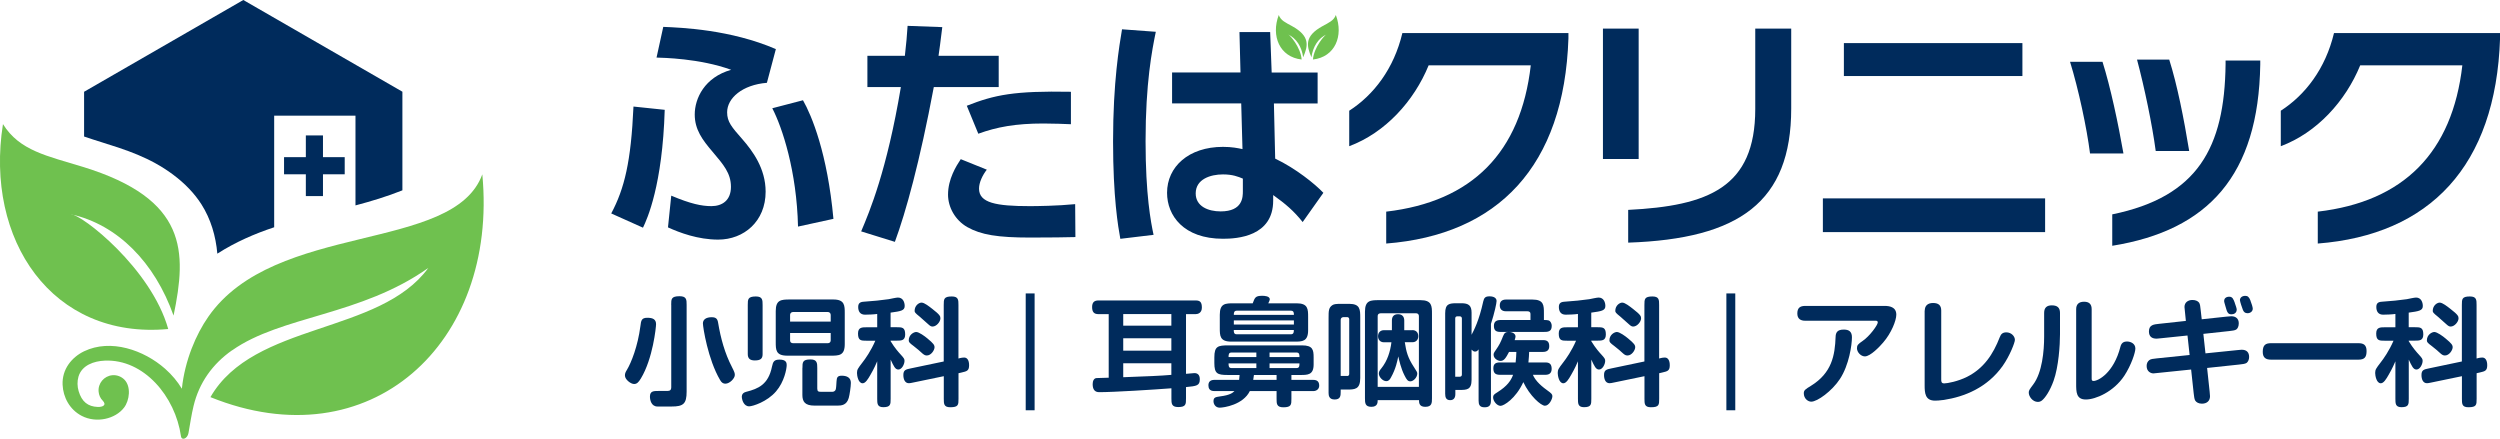
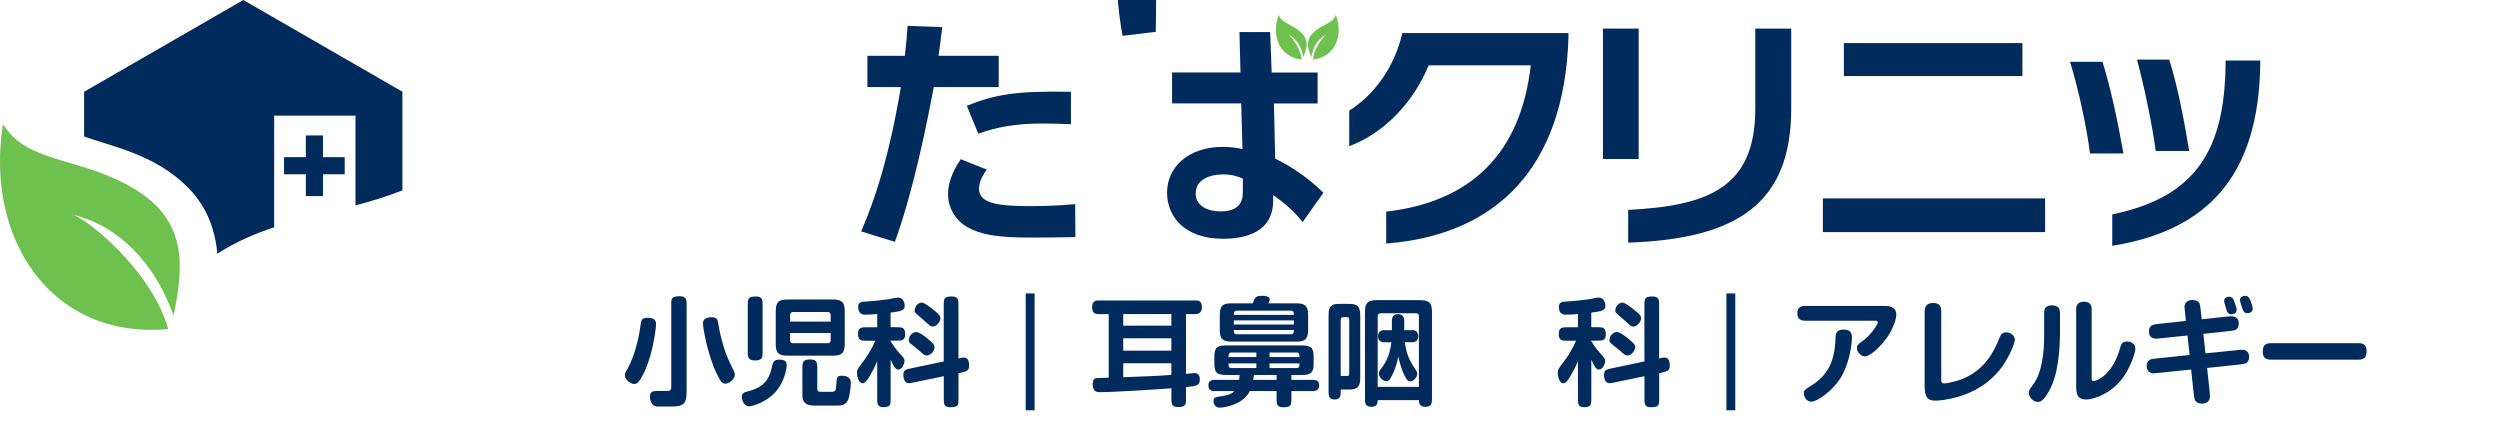
<svg xmlns="http://www.w3.org/2000/svg" id="_レイヤー_2" width="412.96" height="72.49" viewBox="0 0 412.96 72.49">
  <defs>
    <style>.cls-1{fill:#6fc14f;}.cls-1,.cls-2{fill-rule:evenodd;}.cls-2,.cls-3{fill:#002b5c;}</style>
  </defs>
  <g id="_文字">
    <path class="cls-2" d="M66.47,15.15v16.29c-2.55,1.02-5.14,1.8-7.75,2.49v-14.82h-13.43v18.43c-3.22,1.07-6.37,2.43-9.39,4.36-.25-2.88-1.07-5.71-2.64-8.17-1.12-1.74-2.65-3.38-4.69-4.9-3.82-2.84-7.8-4.09-11.79-5.34-.97-.3-1.93-.61-2.89-.94v-7.39L40.19,0" />
    <path class="cls-1" d="M28.67,52.13c2.2-10.6,2.33-19.24-14.96-24.56-5.9-1.82-10.48-2.65-13.22-7.07-3.03,19.09,8.08,35.63,27.3,33.85-2.82-10.02-14.29-18.95-16.09-18.96,7.73,1.71,13.86,7.97,16.97,16.74" />
-     <path class="cls-1" d="M38.36,57.86c8.13-5.72,21.24-5.69,32.4-13.61-8.09,11.08-28.83,8.9-36,21.35,26.3,10.64,47.57-8.8,44.91-36.8-4.75,13.03-34.25,7.71-45.26,23.52-2.05,2.94-3.87,7.21-4.37,11.89-.71-1.18-1.62-2.28-2.77-3.3-3.5-3.09-8.99-5-13.39-2.88-2.05,1-3.65,2.97-3.54,5.52.09,2.07,1.16,4.1,3.15,5.14,2.41,1.26,5.57.53,7.01-1.37.89-1.17,1.19-3.45.05-4.61-.51-.51-1.24-.8-2-.73-1.37.13-2.39,1.35-2.26,2.72.05.57.29,1.09.66,1.46.76.78-.03,1.09-.8,1.06-1.63-.06-2.64-.86-3.16-2.61-.23-.77-.25-1.62-.03-2.39.56-1.91,2.58-2.58,4.35-2.65,6.46-.28,11.65,5.93,12.58,12.47.11.8,1.07.42,1.24-.49.28-1.56.49-3.04.84-4.48.91-3.83,3.14-6.96,6.38-9.22" />
    <polygon class="cls-2" points="56.94 25.96 53.35 25.96 53.35 22.37 50.52 22.37 50.52 25.96 46.92 25.96 46.92 28.79 50.52 28.79 50.52 32.39 53.35 32.39 53.35 28.79 56.94 28.79 56.94 25.96" />
-     <path class="cls-3" d="M100.97,35.25c2.19-4.12,3.26-8.54,3.67-17.65l5.16.54c-.37,12.45-2.89,18.02-3.59,19.47l-5.24-2.35ZM126.67,13.68c-4.04.33-6.56,2.52-6.56,4.87,0,1.57.74,2.43,2.52,4.45,1.69,1.94,3.84,4.83,3.84,8.66,0,4.91-3.59,7.92-7.84,7.92-3.34,0-6.39-1.15-8.29-2.02l.54-5.24c3.22,1.36,5.03,1.73,6.64,1.73,1.73,0,3.22-.91,3.22-3.18s-1.24-3.67-3.01-5.77c-1.73-2.02-2.97-3.71-2.97-6.19,0-2.64,1.61-6.14,6.02-7.38-5.24-1.9-11.3-1.98-12.33-2.02l1.11-5.07c3.01.12,11.14.45,18.6,3.67l-1.48,5.57ZM131.82,37.43c-.21-9.16-2.6-16.37-4.25-19.55l5.07-1.32c1.44,2.52,4.04,8.78,5.03,19.59l-5.86,1.28Z" />
    <path class="cls-3" d="M142.25,38.22c1.4-3.3,4.25-10.06,6.56-23.84h-5.53v-5.16h6.19c.25-2.31.33-3.05.45-4.95l5.73.21c-.37,3.01-.41,3.26-.62,4.74h9.94v5.16h-10.72c-2.31,12.33-4.62,20.66-6.43,25.57l-5.57-1.73ZM163,28.03c-.7.91-1.28,2.1-1.28,3.13,0,2.35,2.8,2.89,8.37,2.89,1.11,0,4.62-.04,7.51-.33l.04,5.44c-1.69.04-3.92.08-7.47.08-5.36,0-8.12-.45-10.39-1.73-2.02-1.15-3.18-3.3-3.18-5.36,0-2.6,1.36-4.74,2.1-5.86l4.29,1.73ZM176.9,20.52c-1.15-.04-2.68-.12-4.54-.12-4.62,0-7.71.58-10.76,1.69l-1.9-4.62c4.62-1.82,7.84-2.48,17.2-2.31v5.36Z" />
-     <path class="cls-3" d="M190.92,5.26c-.62,3.01-1.69,8.46-1.69,18.06,0,8.87.87,13.36,1.32,15.47l-5.49.66c-.37-2.02-1.2-6.85-1.2-16.09,0-9.86,1.03-15.8,1.48-18.52l5.57.41ZM204.74,5.3h5.07l.25,6.68h7.59v5.11h-7.22l.21,9.11c3.38,1.61,6.56,4.17,7.96,5.65l-3.42,4.83c-1.48-1.86-2.8-2.97-4.87-4.46v.91c0,5.94-5.94,6.31-8.29,6.31-6.52,0-9.24-3.84-9.24-7.59,0-4.29,3.55-7.59,9.24-7.59,1.48,0,2.47.21,3.22.37l-.21-7.55h-11.42v-5.11h11.3l-.17-6.68ZM205.31,29.51c-.78-.33-1.69-.7-3.3-.7-2.06,0-4.5.78-4.5,3.14,0,2.14,2.06,2.97,4.12,2.97,3.67,0,3.67-2.39,3.67-3.34v-2.06Z" />
+     <path class="cls-3" d="M190.92,5.26l-5.49.66c-.37-2.02-1.2-6.85-1.2-16.09,0-9.86,1.03-15.8,1.48-18.52l5.57.41ZM204.74,5.3h5.07l.25,6.68h7.59v5.11h-7.22l.21,9.11c3.38,1.61,6.56,4.17,7.96,5.65l-3.42,4.83c-1.48-1.86-2.8-2.97-4.87-4.46v.91c0,5.94-5.94,6.31-8.29,6.31-6.52,0-9.24-3.84-9.24-7.59,0-4.29,3.55-7.59,9.24-7.59,1.48,0,2.47.21,3.22.37l-.21-7.55h-11.42v-5.11h11.3l-.17-6.68ZM205.31,29.51c-.78-.33-1.69-.7-3.3-.7-2.06,0-4.5.78-4.5,3.14,0,2.14,2.06,2.97,4.12,2.97,3.67,0,3.67-2.39,3.67-3.34v-2.06Z" />
    <path class="cls-3" d="M228.98,40.24v-5.28c14.19-1.65,22.23-9.77,23.88-24.17h-16.87c-2.43,5.94-7.18,11.14-13.12,13.36v-5.86c4.04-2.6,7.38-6.93,8.78-12.83h27.43v.87c-.7,21.16-11.67,32.46-30.11,33.9Z" />
    <path class="cls-3" d="M264.78,26.26V4.73h5.9v21.53h-5.9ZM268.95,40.07v-5.4c13.2-.66,20.99-3.67,20.99-16.66V4.73h5.94v13.2c0,15.43-8.58,21.53-26.93,22.15Z" />
    <path class="cls-3" d="M301.11,38.34v-5.57h36.71v5.57h-36.71ZM304.58,12.56v-5.44h29.49v5.44h-29.49Z" />
    <path class="cls-3" d="M345.24,25.35c-.54-4.25-1.9-10.6-3.3-15.14h5.36c1.32,4.17,2.6,10.23,3.46,15.14h-5.53ZM348.91,40.61v-5.2c14.11-2.89,18.56-11.01,18.72-24.79v-.62h5.73v.66c-.29,18.27-8.58,27.39-24.46,29.94ZM356.09,24.94c-.58-4.37-1.86-10.48-3.09-15.1h5.32c1.32,4.17,2.43,9.77,3.3,15.1h-5.53Z" />
-     <path class="cls-3" d="M382.86,40.24v-5.28c14.19-1.65,22.23-9.77,23.88-24.17h-16.87c-2.43,5.94-7.18,11.14-13.12,13.36v-5.86c4.04-2.6,7.38-6.93,8.79-12.83h27.43v.87c-.7,21.16-11.67,32.46-30.11,33.9Z" />
    <path class="cls-1" d="M215.26,9.46c.82-1.89,1.18-3.49-1.84-5.15-1.03-.57-1.85-.9-2.19-1.83-1.3,3.44.13,6.94,3.78,7.35-.14-1.97-1.93-4.08-2.26-4.15,1.37.62,2.27,2.02,2.51,3.77" />
    <path class="cls-1" d="M216.63,9.46c-.82-1.89-1.18-3.49,1.84-5.15,1.03-.57,1.85-.9,2.19-1.83,1.3,3.44-.13,6.94-3.78,7.35.14-1.97,1.93-4.08,2.26-4.15-1.37.62-2.27,2.02-2.51,3.77" />
    <path class="cls-3" d="M103.52,61.16c.77-1.27,1.83-3.97,2.26-7.26.12-.95.17-1.41,1.16-1.41.91,0,1.43.27,1.43,1.06,0,.48-.52,5.69-2.51,8.97-.4.66-.68.91-1.12.91-.56,0-1.51-.75-1.51-1.39,0-.33.06-.5.29-.89ZM110.87,50.36c0-.96,0-1.43,1.39-1.43,1.16,0,1.16.6,1.16,1.43v14.32c0,2.03-.54,2.47-2.49,2.47h-2.32c-1.02,0-1.25-1.06-1.25-1.64,0-.93.62-.93,1.43-.93h1.47c.44,0,.62-.21.62-.58v-13.64ZM119.82,63.38c-.33,0-.62-.15-.87-.6-2.01-3.4-2.84-8.74-2.84-9.36s.5-1.02,1.45-1.02c.73,0,.96.29,1.06.91.42,2.53,1.1,5.04,2.28,7.31.44.87.48,1.02.48,1.33,0,.54-.83,1.43-1.56,1.43Z" />
    <path class="cls-3" d="M123.31,64.71c1.93-.5,3.61-1.18,4.21-4.15.17-.81.35-1.16,1.25-1.16,1.1,0,1.18.54,1.18.89,0,.62-.39,2.78-1.76,4.36-1.47,1.72-3.86,2.47-4.44,2.47-.89,0-1.16-1.06-1.2-1.37-.12-.81.48-.96.75-1.04ZM123.52,50.36c0-.89,0-1.39,1.33-1.39,1.12,0,1.12.6,1.12,1.43v8.1c0,.71-.31,1.04-1.29,1.04-.75,0-1.16-.29-1.16-1.04v-8.14ZM139.54,56.84c0,1.91-.95,1.91-2.35,1.91h-7.14c-1.91,0-1.91-.96-1.91-2.26v-5.11c0-1.85.89-1.91,2.33-1.91h7.18c1.89,0,1.89,1,1.89,2.28v5.09ZM137.22,52.04c0-.23-.12-.5-.5-.5h-5.71c-.23,0-.5.12-.5.5v1.08h6.71v-1.08ZM137.22,55.01h-6.71v1.2c0,.39.27.48.5.48h5.71c.39,0,.5-.25.5-.48v-1.2ZM132.55,60.8c0-.94,0-1.43,1.33-1.43,1.1,0,1.12.62,1.12,1.43v3.38c0,.5.21.54.64.54h1.85c.23,0,.44-.12.54-.33.1-.21.12-.95.15-1.37.04-.66.14-.96.87-.96.83,0,1.5.31,1.5,1.18,0,.62-.21,2.01-.35,2.49-.33,1.18-1.18,1.27-1.83,1.27h-3.82c-1.6,0-2.01-.66-2.01-1.77v-4.42Z" />
    <path class="cls-3" d="M144.89,51.86c-.46.08-1.56.12-2.01.12-.81,0-1.12-.56-1.12-1.27,0-.58.27-.83.89-.87,1.54-.1,2.97-.25,4.15-.42.23-.04,1.23-.27,1.52-.27.87,0,1.12.83,1.12,1.39,0,.77-.64.87-2.33,1.1v2.41h.98c.89,0,1.43,0,1.43,1.18,0,1.04-.64,1.04-1.43,1.04h-.98v.08c.71,1.18,1.41,1.93,1.64,2.18.56.62.66.75.66,1.08,0,.52-.42,1.43-1.02,1.43-.52,0-.77-.56-1.27-1.64v6.45c0,.93,0,1.41-1.22,1.41-1,0-1-.62-1-1.41v-6.17c-.17.39-.5,1.18-1.12,2.24-.39.68-.81,1.39-1.29,1.39-.73,0-.93-1.29-.93-1.7,0-.56.15-.75.89-1.72.52-.66,1.41-1.93,2.14-3.61h-1.43c-.91,0-1.43,0-1.43-1.18,0-1.04.66-1.04,1.43-1.04h1.74v-2.18ZM155.89,59.7v-9.32c0-.96,0-1.41,1.33-1.41,1.1,0,1.1.58,1.1,1.41v8.84l.31-.08c.17-.04.41-.08.64-.08.5,0,.81.46.81,1.27,0,.93-.39,1-1.23,1.2l-.52.12v4.21c0,1,0,1.41-1.37,1.41-1.06,0-1.06-.58-1.06-1.41v-3.72l-5.02,1.04c-.4.08-.54.12-.75.12-.67,0-.91-.69-.91-1.35,0-.83.39-.93,1.23-1.1l5.44-1.14ZM151.34,54.84c.46,0,1.41.69,1.87,1.08,1,.83,1.16,1.08,1.16,1.45,0,.46-.56,1.35-1.27,1.35-.23,0-.4-.06-.68-.29-.52-.46-.96-.87-1.5-1.27-.68-.5-.81-.66-.81-.93,0-.96.85-1.39,1.23-1.39ZM152.25,49.99c.44,0,1.22.62,1.76,1.04,1.27.98,1.33,1.22,1.33,1.56,0,.56-.66,1.35-1.29,1.35-.23,0-.4-.08-.71-.37-.66-.6-1.06-.96-1.43-1.27-.75-.6-.83-.73-.83-.95,0-.87.69-1.37,1.18-1.37Z" />
    <path class="cls-3" d="M170.9,48.47v19.3h-1.47v-19.3h1.47Z" />
    <path class="cls-3" d="M193.49,64.14c-2.99.23-9.53.64-11.92.64-.68,0-1.08-.39-1.08-1.33,0-.52.21-1,.68-1,.39,0,1.7-.06,1.97-.06v-10.5h-1.7c-.79,0-1.04-.42-1.04-1.18,0-.81.41-1.08,1.04-1.08h16.07c.73,0,1.02.29,1.02,1.18s-.66,1.08-1.02,1.08h-1.6v9.86c.17-.02,1.22-.12,1.39-.12.52,0,.89.29.89,1.02,0,1.06-.52,1.12-2.28,1.29v1.87c0,.95,0,1.43-1.29,1.43-1.12,0-1.12-.62-1.12-1.43v-1.68ZM185.54,51.88v1.91h7.95v-1.91h-7.95ZM185.54,55.88v2.05h7.95v-2.05h-7.95ZM193.49,60.01h-7.95v2.3c3.99-.15,6.16-.23,7.95-.39v-1.91Z" />
    <path class="cls-3" d="M210.87,64.6h-4.42c-1.1,2.26-4.28,2.74-4.98,2.74s-1.02-.6-1.02-1.06c0-.66.35-.69,1.14-.81,1.51-.19,2.03-.56,2.32-.87h-3.32c-.81,0-.98-.48-.98-.96,0-.54.29-.89.98-.89h4.09c.04-.35.06-.48.08-.81h-1.97c-1.72,0-2.2-.23-2.2-1.99v-.91c0-1.87.6-1.99,2.35-1.99h12.14c1.77,0,1.91.73,1.91,1.99v1.16c0,1.74-.98,1.74-2.2,1.74h-1.47v.81h3.61c.64,0,.98.29.98.96,0,.58-.48.89-.96.89h-3.63v1.27c0,.95,0,1.41-1.33,1.41-1.12,0-1.12-.6-1.12-1.41v-1.27ZM206.93,50.09c.37-.98.46-1.23,1.6-1.23.29,0,1.22.04,1.22.58,0,.12-.17.52-.25.66h4.67c1.89,0,1.91.94,1.91,2.26v2.18c0,1.89-.98,1.89-2.28,1.89h-10.4c-1.91,0-1.91-.96-1.91-2.26v-2.18c0-1.89.93-1.89,2.35-1.89h3.09ZM207.53,58.23h-4.09c-.5,0-.5.37-.5.75h4.59v-.75ZM202.94,60.03c0,.4,0,.77.5.77h4.09v-.77h-4.59ZM204.31,51.32c-.5,0-.5.39-.5.69h9.92c0-.31,0-.69-.5-.69h-8.91ZM203.81,52.92v.69h9.92v-.69h-9.92ZM213.22,55.22c.5,0,.5-.37.5-.71h-9.92c0,.35,0,.71.5.71h8.91ZM210.87,62.75v-.81h-3.74c-.04.35-.06.44-.12.81h3.86ZM209.71,58.98h4.94c0-.39,0-.75-.5-.75h-4.44v.75ZM209.71,60.8h4.44c.5,0,.5-.37.5-.77h-4.94v.77Z" />
    <path class="cls-3" d="M221.46,64.35v.33c0,.64,0,1.31-1,1.31-.91,0-1-.64-1-1.08v-12.37c0-1.18,0-1.72.64-2.14.27-.17.58-.21,1.54-.21h1.22c1.83,0,1.83.95,1.83,2.33v9.92c0,1.91-.93,1.91-2.26,1.91h-.96ZM222.52,62.11c.15,0,.35-.06.35-.33v-9.05c0-.21-.14-.35-.35-.35h-.56c-.25,0-.5.12-.5.5v9.22h1.06ZM227.57,66.1c0,.37,0,1.1-1.04,1.1s-1.06-.64-1.06-1.43v-14.28c0-1.91.95-1.91,2.35-1.91h6.81c1.89,0,1.91.96,1.91,2.26v13.93c0,.81-.02,1.43-1.12,1.43-1.04,0-1.02-.75-1.02-1.1h-6.83ZM234.38,63.9v-11.67c0-.23-.1-.48-.48-.48h-5.83c-.23,0-.5.1-.5.48v11.67h6.81ZM233.3,54.53c.6,0,.98.39.98,1s-.39,1-.98,1h-1.25c.25,1.64.52,2.59,1.5,4.09.5.77.56.87.56,1.1,0,.58-.6,1.27-1.14,1.27-.4,0-.6-.23-.98-1-.58-1.14-.87-2.49-1.02-3.12-.12.64-.4,2.06-1.2,3.47-.19.35-.37.62-.79.62-.58,0-1.22-.71-1.22-1.25,0-.35.17-.56.42-.87.98-1.22,1.47-2.74,1.66-4.3h-1.23c-.6,0-.98-.41-.98-1s.37-1,.98-1h1.31v-1.6c0-.64.31-1.04,1.02-1.04s1.02.44,1.02,1.04v1.6h1.33Z" />
-     <path class="cls-3" d="M240.4,64.41v.69c0,.56-.23,1-.85,1-.69,0-.83-.48-.83-1.06v-13.29c0-1.58.69-1.66,1.93-1.66h.75c1.18,0,1.68.37,1.68,1.56v3.65c.42-.81,1.23-2.32,1.93-5.52.14-.6.35-.83,1.04-.83.75,0,1.16.31,1.16.77,0,.35-.33,1.93-.93,3.78v12.68c0,.77-.29,1.1-1.06,1.1-.83,0-.98-.46-.98-1.1v-8.47c-.12.15-.27.37-.58.37-.25,0-.39-.14-.58-.33v5c0,1.66-.83,1.66-1.99,1.66h-.69ZM240.38,62.23h.75c.25,0,.35-.17.35-.35v-9.28c0-.21-.14-.35-.35-.35h-.4c-.23,0-.35.13-.35.35v9.63ZM249.27,58.13c-.5.95-.81,1.49-1.41,1.49-.44,0-1.14-.39-1.14-1.02,0-.21.04-.33.37-.79.56-.81.79-1.25,1.2-2.3.21-.56.48-.68.91-.68.75,0,1.14.37,1.14.75,0,.14-.04.27-.14.6h4.69c.71,0,1.02.29,1.02,1.02,0,.66-.41.93-1.02.93h-2.3c-.02.6-.04.89-.12,1.74h2.84c.71,0,1,.35,1,1.06,0,.66-.37.98-1,.98h-2.1c.29.69.91,1.52,2.35,2.55.73.52.87.68.87.98,0,.5-.54,1.58-1.23,1.58-.66,0-2.51-1.64-3.57-3.9-1.27,2.76-3.24,3.92-3.76,3.92-.6,0-1.23-.79-1.23-1.39,0-.39.14-.5.73-.87,1.62-1.02,2.22-1.93,2.57-2.87h-2.18c-.75,0-1.08-.29-1.08-1.08s.46-.96,1.08-.96h2.6c.08-.73.1-1.16.12-1.74h-1.2ZM252.81,52.85v-1.02c0-.29-.23-.41-.48-.41h-3.55c-.69,0-1.04-.35-1.04-.98,0-.69.42-.96,1.04-.96h4.34c1.91,0,1.91.96,1.91,2.28v1.1c.29,0,.52,0,.75.06.25.06.54.39.54.93,0,.98-.68.98-1.41.98h-7.04c-.79,0-1.1-.27-1.1-1.02s.5-.95,1.1-.95h4.94Z" />
    <path class="cls-3" d="M260.63,51.86c-.46.08-1.56.12-2.01.12-.81,0-1.12-.56-1.12-1.27,0-.58.27-.83.89-.87,1.54-.1,2.97-.25,4.15-.42.23-.04,1.23-.27,1.52-.27.87,0,1.12.83,1.12,1.39,0,.77-.64.87-2.33,1.1v2.41h.98c.89,0,1.43,0,1.43,1.18,0,1.04-.64,1.04-1.43,1.04h-.98v.08c.71,1.18,1.41,1.93,1.64,2.18.56.62.66.75.66,1.08,0,.52-.42,1.43-1.02,1.43-.52,0-.77-.56-1.27-1.64v6.45c0,.93,0,1.41-1.21,1.41-1,0-1-.62-1-1.41v-6.17c-.17.39-.5,1.18-1.12,2.24-.39.68-.81,1.39-1.29,1.39-.73,0-.93-1.29-.93-1.7,0-.56.15-.75.89-1.72.52-.66,1.41-1.93,2.14-3.61h-1.43c-.91,0-1.43,0-1.43-1.18,0-1.04.66-1.04,1.43-1.04h1.74v-2.18ZM271.63,59.7v-9.32c0-.96,0-1.41,1.33-1.41,1.1,0,1.1.58,1.1,1.41v8.84l.31-.08c.17-.04.41-.08.64-.08.5,0,.81.46.81,1.27,0,.93-.39,1-1.23,1.2l-.52.12v4.21c0,1,0,1.41-1.37,1.41-1.06,0-1.06-.58-1.06-1.41v-3.72l-5.02,1.04c-.41.08-.54.12-.75.12-.68,0-.91-.69-.91-1.35,0-.83.39-.93,1.23-1.1l5.44-1.14ZM267.08,54.84c.46,0,1.41.69,1.87,1.08,1,.83,1.16,1.08,1.16,1.45,0,.46-.56,1.35-1.27,1.35-.23,0-.41-.06-.68-.29-.52-.46-.96-.87-1.5-1.27-.68-.5-.81-.66-.81-.93,0-.96.85-1.39,1.23-1.39ZM267.99,49.99c.44,0,1.22.62,1.76,1.04,1.27.98,1.33,1.22,1.33,1.56,0,.56-.66,1.35-1.29,1.35-.23,0-.4-.08-.71-.37-.66-.6-1.06-.96-1.43-1.27-.75-.6-.83-.73-.83-.95,0-.87.69-1.37,1.18-1.37Z" />
    <path class="cls-3" d="M286.64,48.47v19.3h-1.47v-19.3h1.47Z" />
    <path class="cls-3" d="M311.27,50.53c.79,0,1.97.14,1.97,1.45,0,.96-.81,3.03-2.18,4.61-.56.66-2.1,2.28-3.01,2.28-.66,0-1.31-.69-1.31-1.35,0-.5.19-.69.91-1.18,1.2-.81,2.53-2.66,2.53-3.09,0-.19-.14-.27-.31-.27h-11.67c-.79,0-1.31-.33-1.31-1.2,0-.94.46-1.25,1.33-1.25h13.06ZM305.91,55.72c0,1.23-.46,4.57-1.99,6.89-1.31,1.99-3.72,3.74-4.73,3.74-.54,0-1.23-.5-1.23-1.39,0-.5.25-.66,1.18-1.23,3.47-2.14,3.96-5.06,4.07-8.07.02-.71.27-1.22,1.35-1.22.85,0,1.35.33,1.35,1.27Z" />
    <path class="cls-3" d="M317.94,51.3c0-.77.46-1.25,1.37-1.25s1.35.39,1.35,1.25v11.37c0,.37.02.66.5.66.52,0,2.26-.33,3.76-1.08,2.76-1.39,4.32-3.72,5.42-6.58.19-.5.48-.77,1.08-.77.79,0,1.41.62,1.41,1.25,0,.42-.83,2.6-2.01,4.28-2.57,3.63-6.35,5.11-9.71,5.63-.69.1-1.22.12-1.47.12-1.64,0-1.72-1.25-1.72-2.55v-12.33Z" />
    <path class="cls-3" d="M340.28,55.2c0,1.79-.23,5.4-1.06,7.7-.6,1.68-1.39,2.82-1.91,3.24-.19.15-.4.25-.69.25-.87,0-1.5-.91-1.5-1.52,0-.37.08-.48.73-1.35,1.49-1.97,1.81-5.54,1.81-7.93v-3.9c0-.89.46-1.25,1.27-1.25.89,0,1.35.37,1.35,1.25v3.51ZM342.95,51.07c0-.73.37-1.23,1.31-1.23.85,0,1.25.42,1.25,1.23v11.4c0,.27,0,.46.31.46.77,0,3.34-1.33,4.44-5.65.15-.58.46-.87,1.1-.87.54,0,1.37.31,1.37,1.16,0,.66-.68,2.74-1.83,4.5-1.76,2.66-4.75,3.92-6.35,3.92s-1.6-1.25-1.6-2.59v-12.33Z" />
    <path class="cls-3" d="M360.92,51.52c-.02-.15-.08-.68-.08-.81,0-.79.64-1.16,1.31-1.16.54,0,.91.19,1.1.44.17.23.21.68.27,1.25l.17,1.5,4.11-.44c.21-.02.6-.06.79-.06.71,0,1.22.39,1.22,1.16,0,.52-.19.87-.4,1.02-.23.17-.71.21-1.2.27l-4.25.46.35,3.22,5.29-.54c.29-.04.52-.06.69-.06.85,0,1.23.46,1.23,1.2,0,.42-.17.79-.42.98-.25.17-.75.21-1.25.27l-5.27.56.42,3.92c.04.33.06.62.06.75,0,.77-.52,1.23-1.33,1.23-.54,0-.93-.21-1.12-.52-.14-.23-.19-.73-.25-1.22l-.42-3.9-5.44.56c-.42.04-.69.08-.79.08-.39,0-1.12-.27-1.12-1.23,0-.44.17-.75.44-.96.23-.19.64-.23,1.22-.29l5.44-.56-.35-3.22-4.44.46c-.27.02-.54.06-.66.06-.79,0-1.27-.35-1.27-1.2,0-1.08.81-1.16,1.68-1.25l4.42-.48-.15-1.5ZM369.14,50.01c.19.52.33.95.33,1.12,0,.6-.5.79-.85.79-.56,0-.73-.25-1-1.29-.12-.44-.23-.73-.23-.93,0-.33.25-.69.85-.69.54,0,.69.42.91,1ZM371.73,49.64c.19.48.39,1.1.39,1.35,0,.42-.37.75-.87.75-.42,0-.64-.23-.77-.58-.1-.23-.48-1.37-.48-1.58,0-.37.31-.71.89-.71.39,0,.62.19.85.77Z" />
    <path class="cls-3" d="M389.57,56.69c.83,0,1.35.27,1.35,1.29s-.33,1.43-1.35,1.43h-14.43c-.85,0-1.37-.31-1.37-1.29,0-1.14.48-1.43,1.37-1.43h14.43Z" />
-     <path class="cls-3" d="M395.66,51.86c-.46.08-1.56.12-2.01.12-.81,0-1.12-.56-1.12-1.27,0-.58.27-.83.89-.87,1.54-.1,2.97-.25,4.15-.42.23-.04,1.23-.27,1.52-.27.87,0,1.12.83,1.12,1.39,0,.77-.64.87-2.33,1.1v2.41h.98c.89,0,1.43,0,1.43,1.18,0,1.04-.64,1.04-1.43,1.04h-.98v.08c.71,1.18,1.41,1.93,1.64,2.18.56.62.66.75.66,1.08,0,.52-.42,1.43-1.02,1.43-.52,0-.77-.56-1.27-1.64v6.45c0,.93,0,1.41-1.21,1.41-1,0-1-.62-1-1.41v-6.17c-.17.39-.5,1.18-1.12,2.24-.39.68-.81,1.39-1.29,1.39-.73,0-.93-1.29-.93-1.7,0-.56.15-.75.89-1.72.52-.66,1.41-1.93,2.14-3.61h-1.43c-.91,0-1.43,0-1.43-1.18,0-1.04.66-1.04,1.43-1.04h1.74v-2.18ZM406.66,59.7v-9.32c0-.96,0-1.41,1.33-1.41,1.1,0,1.1.58,1.1,1.41v8.84l.31-.08c.17-.04.41-.08.64-.08.5,0,.81.46.81,1.27,0,.93-.39,1-1.23,1.2l-.52.12v4.21c0,1,0,1.41-1.37,1.41-1.06,0-1.06-.58-1.06-1.41v-3.72l-5.02,1.04c-.41.08-.54.12-.75.12-.68,0-.91-.69-.91-1.35,0-.83.39-.93,1.23-1.1l5.44-1.14ZM402.11,54.84c.46,0,1.41.69,1.87,1.08,1,.83,1.16,1.08,1.16,1.45,0,.46-.56,1.35-1.27,1.35-.23,0-.41-.06-.68-.29-.52-.46-.96-.87-1.5-1.27-.68-.5-.81-.66-.81-.93,0-.96.85-1.39,1.23-1.39ZM403.02,49.99c.44,0,1.22.62,1.76,1.04,1.27.98,1.33,1.22,1.33,1.56,0,.56-.66,1.35-1.29,1.35-.23,0-.4-.08-.71-.37-.66-.6-1.06-.96-1.43-1.27-.75-.6-.83-.73-.83-.95,0-.87.69-1.37,1.18-1.37Z" />
  </g>
</svg>